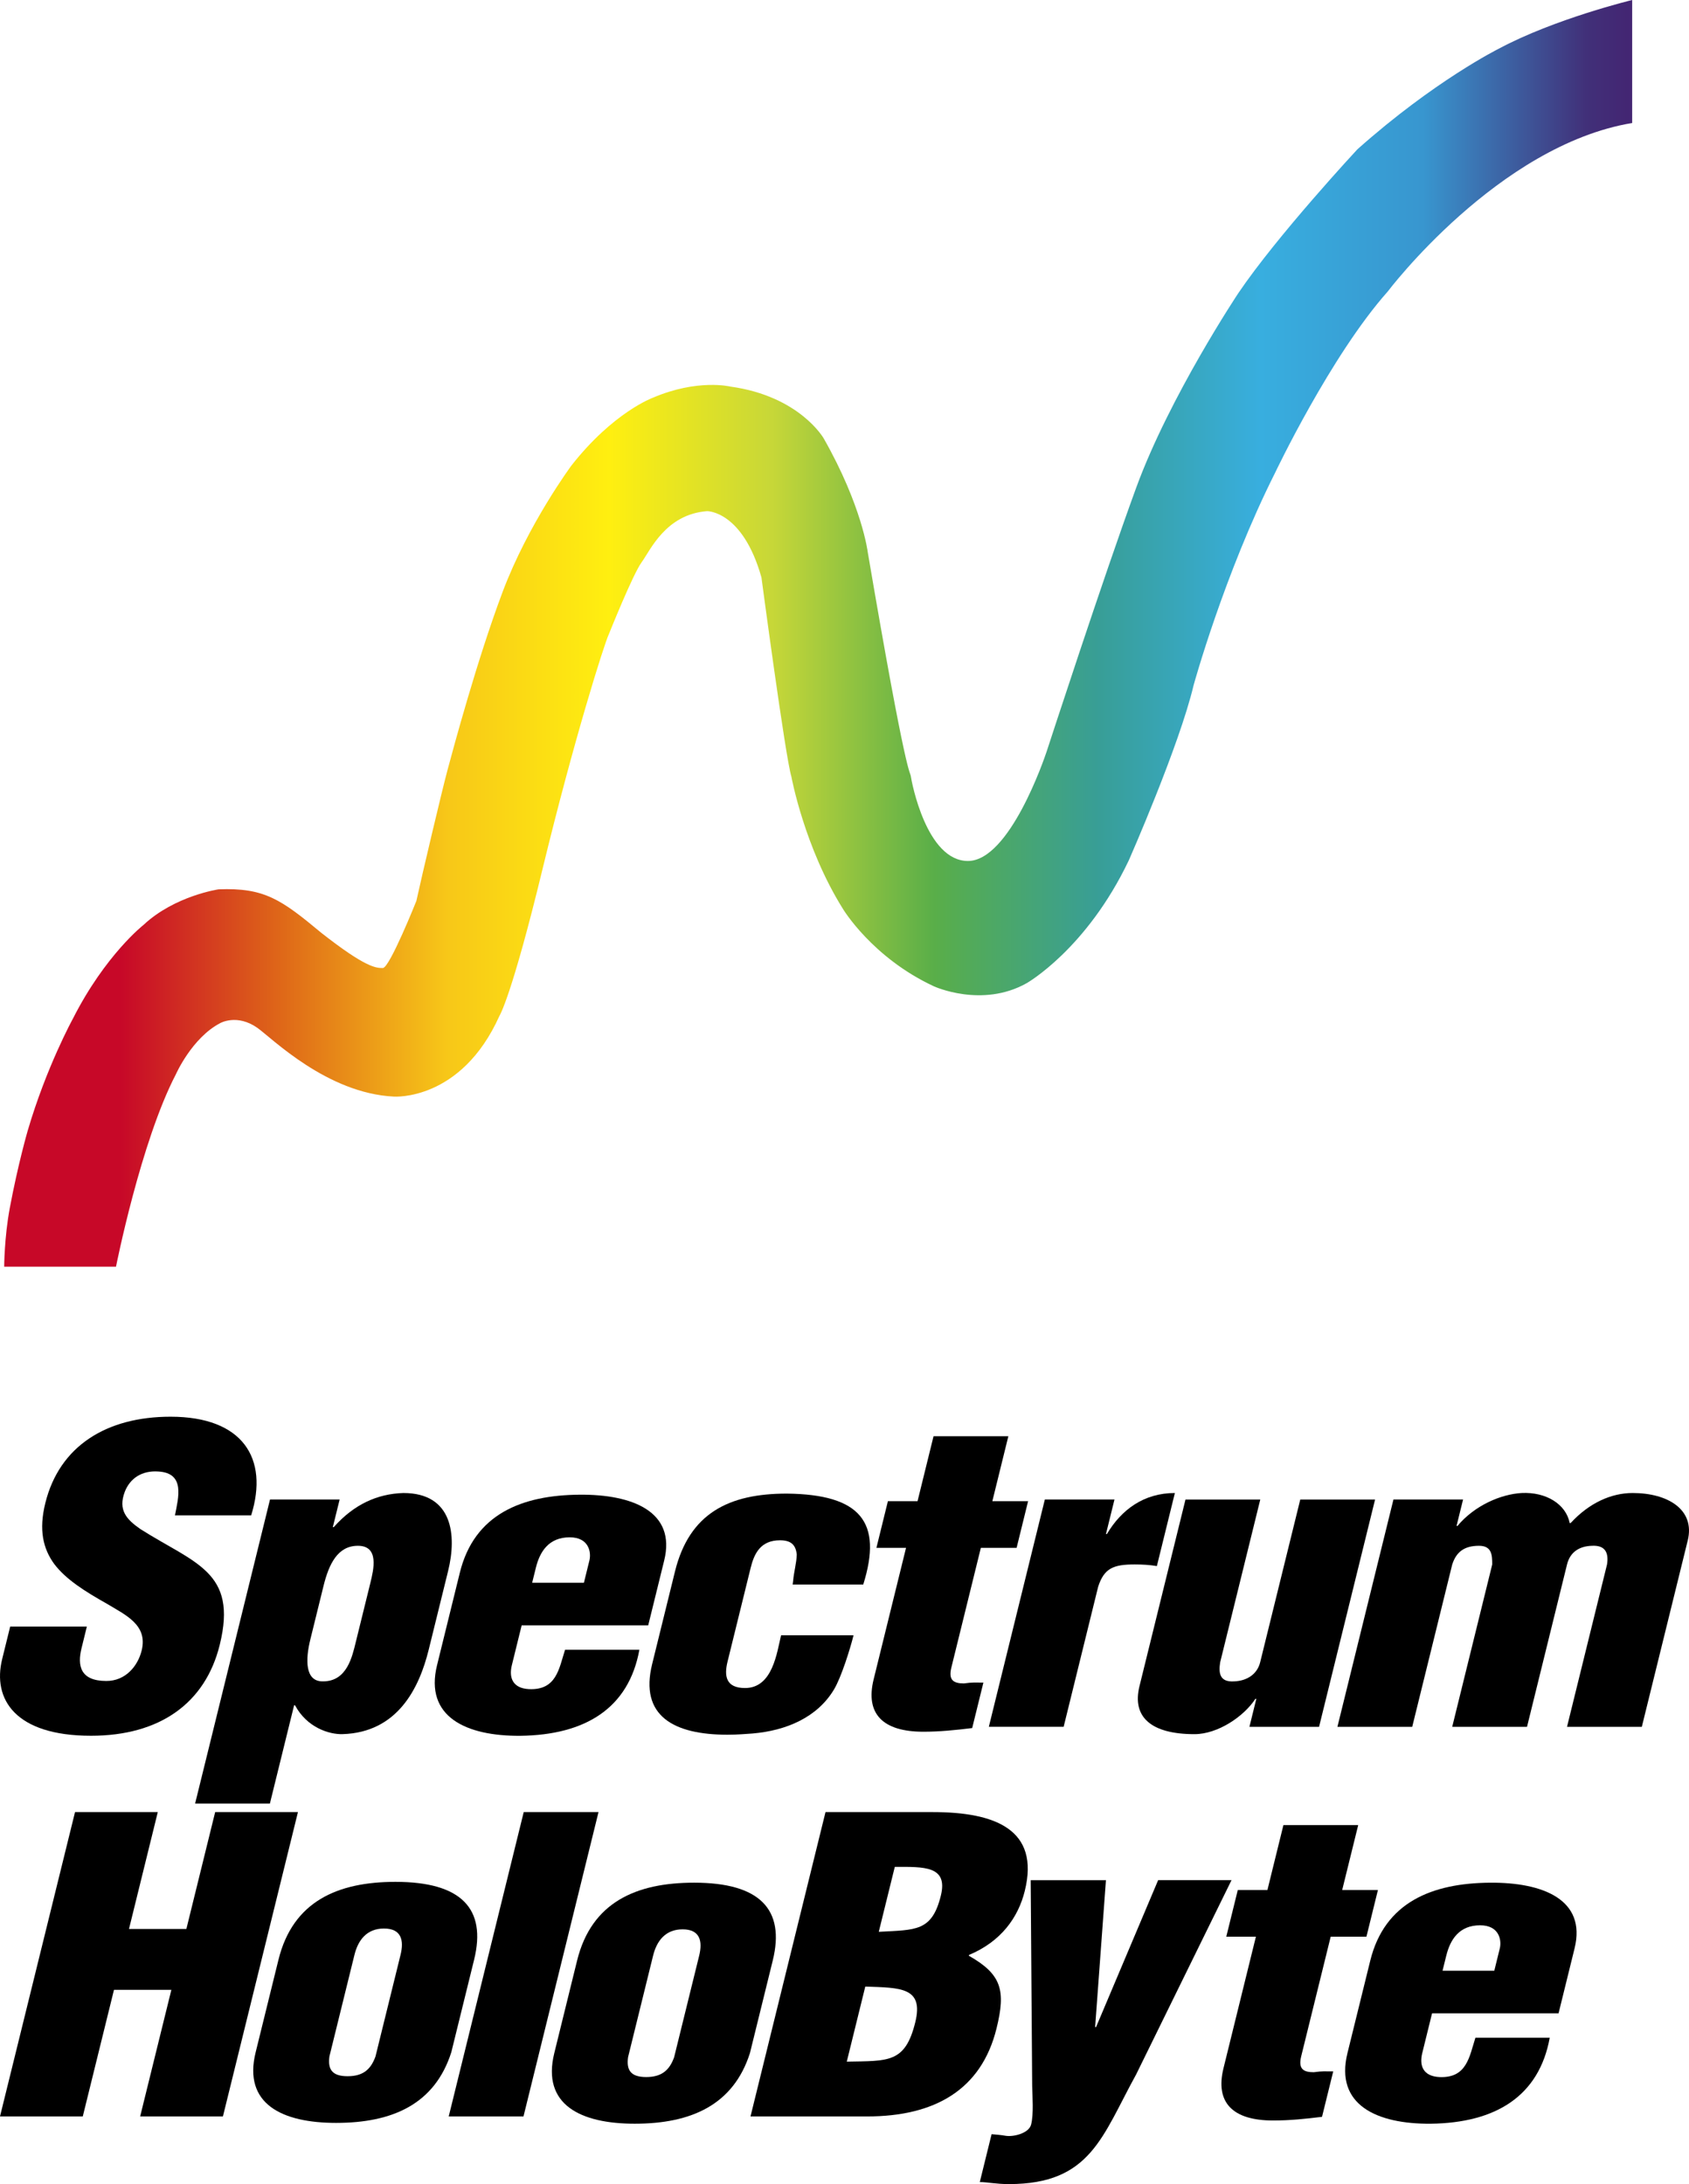
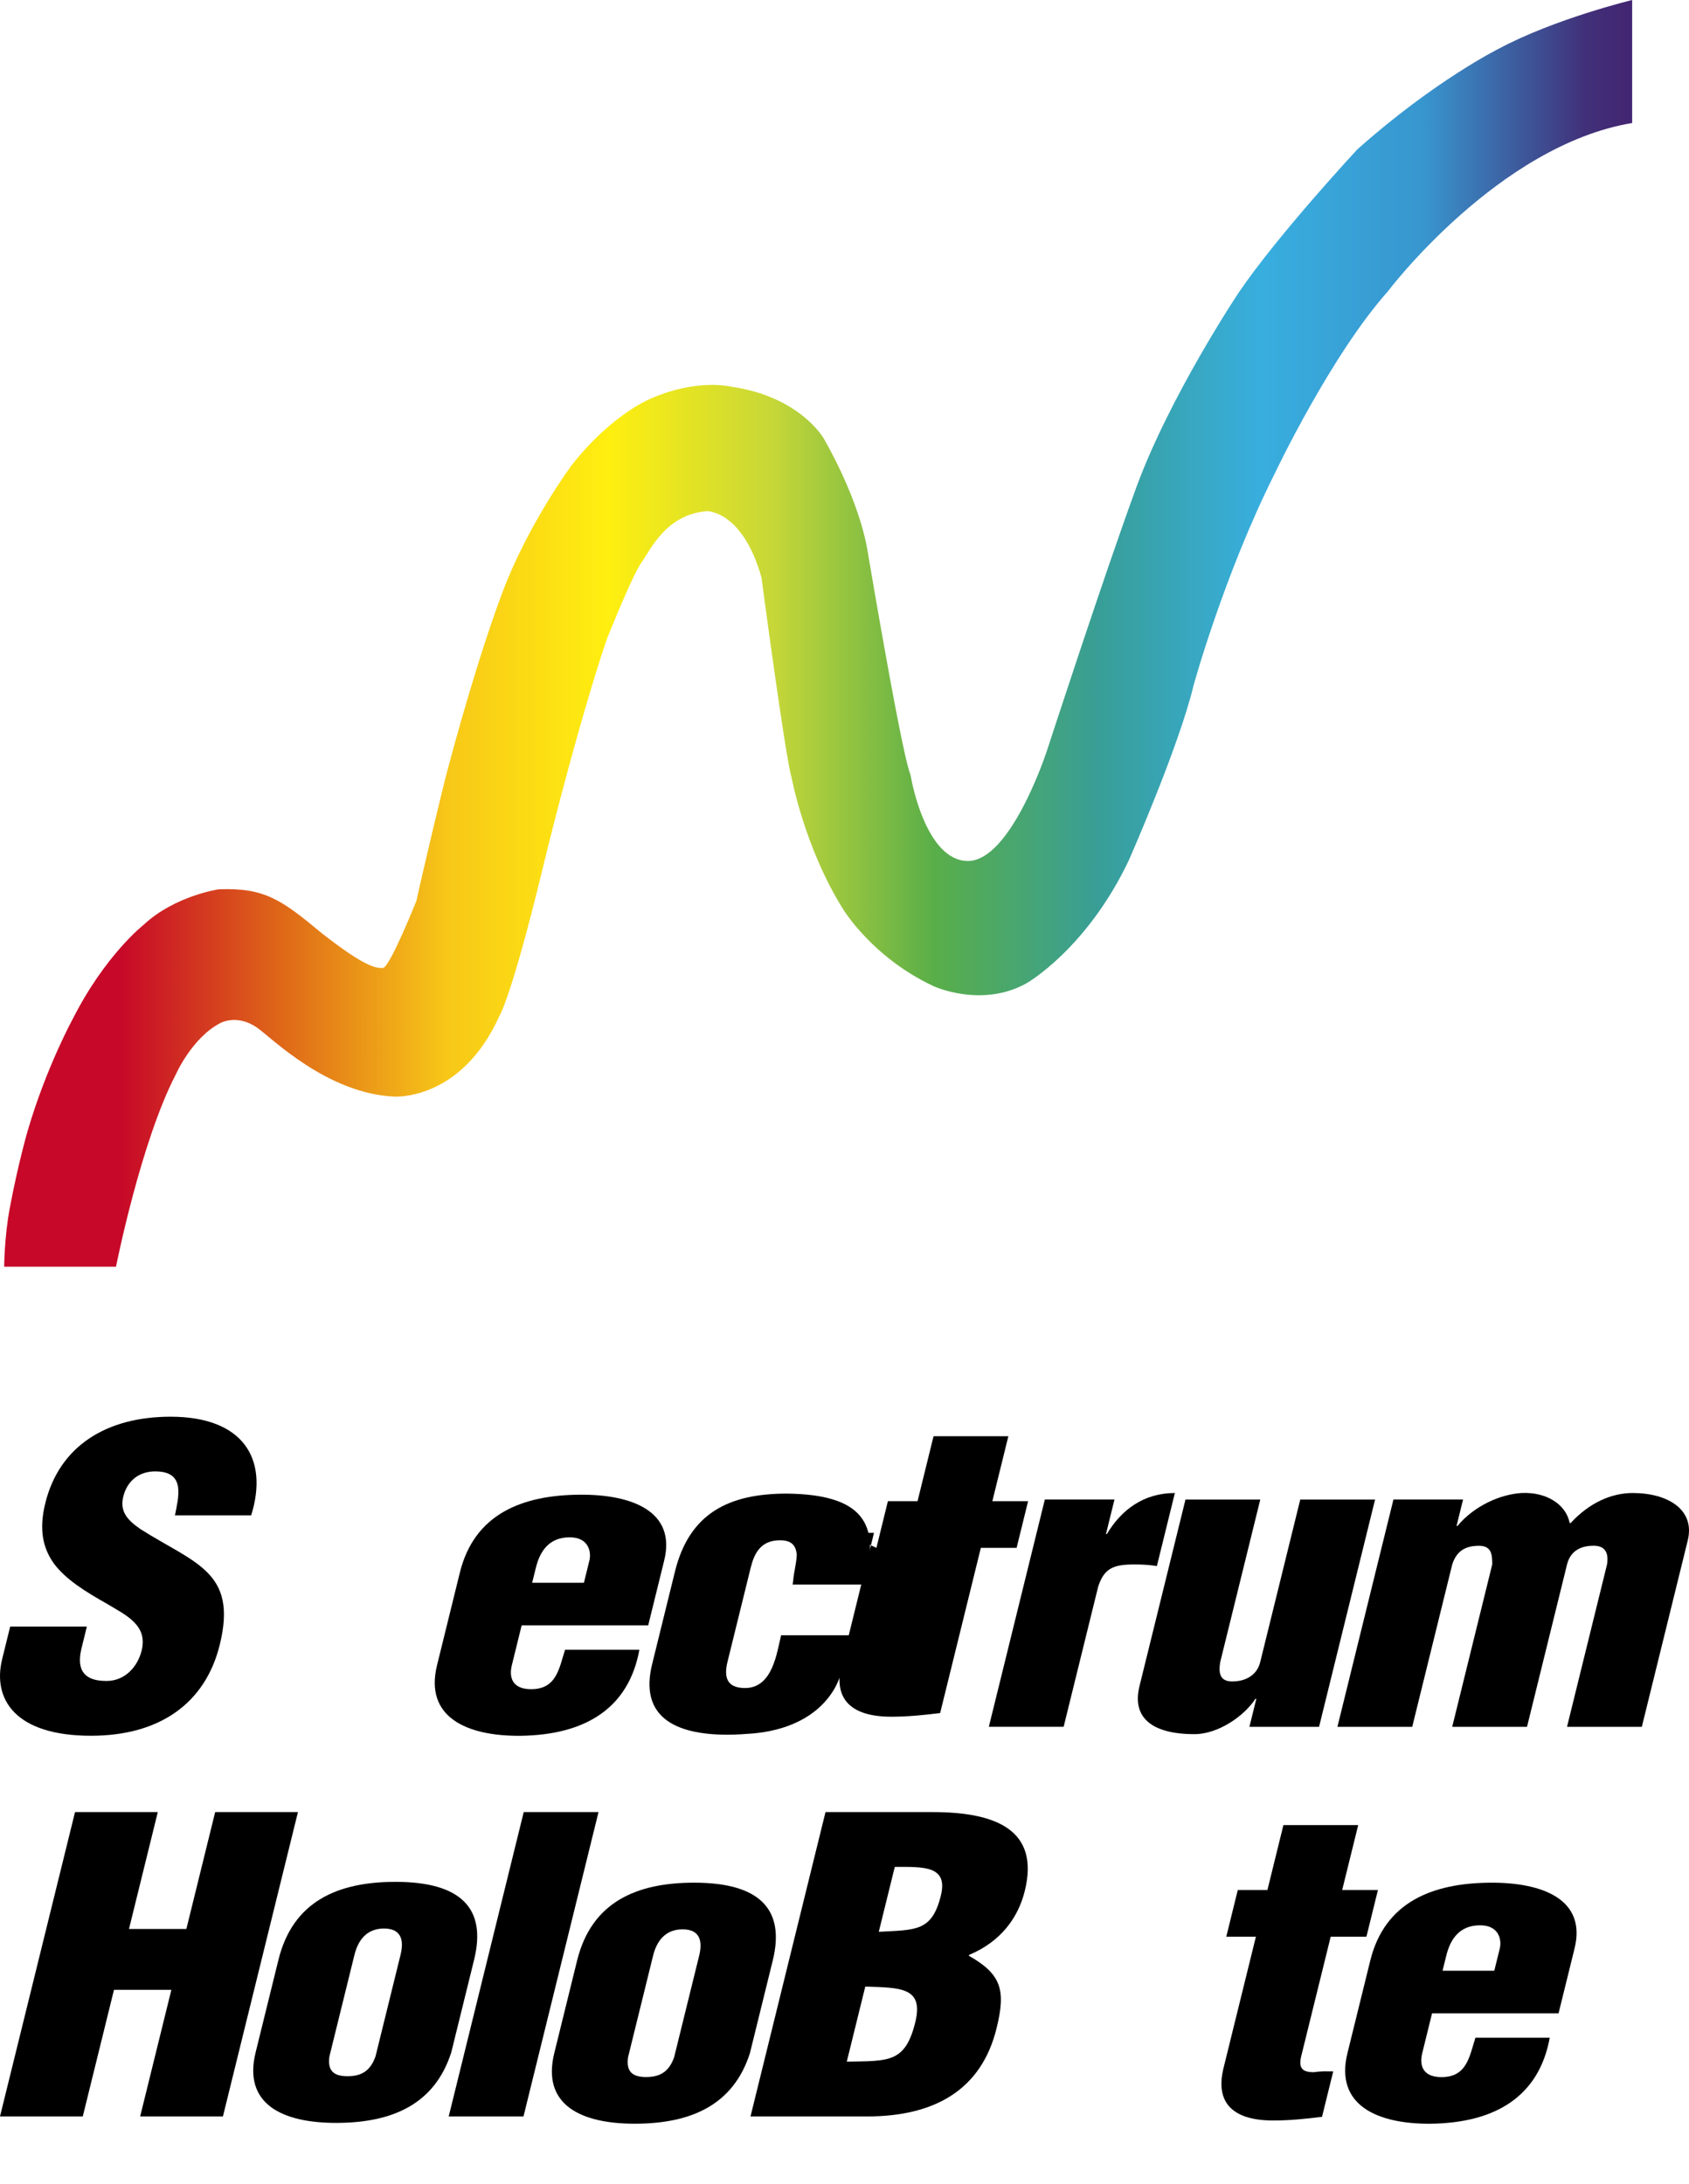
<svg xmlns="http://www.w3.org/2000/svg" width="289.75" height="374.6" version="1.1" viewBox="0 0 289.75 374.6">
  <defs>
    <linearGradient id="linearGradient21532" x1="20.715" x2="300" y1="115.63" y2="115.63" gradientTransform="translate(20,7)" gradientUnits="userSpaceOnUse">
      <stop stop-color="#c70828" offset="0" />
      <stop stop-color="#df6918" offset=".1" />
      <stop stop-color="#f7c718" offset=".2" />
      <stop stop-color="#ffef10" offset=".3" />
      <stop stop-color="#c7d738" offset=".4" />
      <stop stop-color="#59ae49" offset=".5" />
      <stop stop-color="#389e96" offset=".6" />
      <stop stop-color="#38aedf" offset=".7" />
      <stop stop-color="#3896cf" offset=".8" />
      <stop stop-color="#413079" offset=".9" />
      <stop stop-color="#490861" offset="1" />
    </linearGradient>
    <clipPath id="clipPath31060">
      <path d="m20.715 224.26h19.185c0-3e-3 4.249-21.441 10.279-33.015 0 0 2.739-6.232 7.606-8.769 0 0 2.879-1.641 6.373 0.821 2.454 1.734 11.921 11.236 23.433 11.785 0 0 11.508 0.821 18.087-13.839 0 0 2.054-3.151 7.4-25.206 5.346-22.051 10.582-38.624 11.376-40.274 0 0 4.108-10.27 5.618-12.325 1.505-2.058 4.108-8.221 11.236-8.769 0 0 6.096-0.07 9.318 11.368 0 0 4.113 30.895 5.14 34.182 0 0 2.212 12.083 8.84 22.67 0 0 4.999 8.357 15.621 13.286 0 0 8.225 3.77 15.897-0.544 0 0 10.279-5.824 17.539-21.098 0 0 8.633-19.588 11.1-29.999 0 0 5.21-18.974 13.979-36.438 0 0 9.524-20.071 19.325-31.097 0 0 18.908-25.07 41.933-28.902v-21.098s-13.295 3.217-22.889 8.357c0 0-11.03 5.478-24.254 17.258 0 0-13.703 14.73-20.418 24.658 0 0-11.785 17.675-17.543 33.427-5.754 15.752-14.936 43.974-15.344 45.203-0.413 1.233-6.373 18.768-13.501 18.768-7.123 0-9.66-13.558-9.796-14.519-0.141-0.957-0.685 0.961-7.4-38.492 0 0-0.961-7.878-7.54-19.452 0 0-4.108-7.26-16.033-8.905 0 0-5.618-1.369-13.29 1.918 0 0-6.785 2.467-13.979 11.644 0 0-7.4 9.998-11.785 21.642-4.385 11.644-8.497 26.988-9.454 30.548-0.961 3.564-4.385 18.083-5.346 22.468 0 0-4.591 11.508-5.754 11.508s-2.891-0.025-10.551-6.031c-6.915-5.752-9.784-7.769-17.613-7.466 0 0-7.536 1.097-12.882 6.096 0 0-6.575 5.14-12.127 16.099 0 0-4.521 8.216-7.742 19.176 0 0-1.641 5.618-3.081 13.29-0.939 5.008-0.961 10.069-0.961 10.069z" />
    </clipPath>
  </defs>
  <g transform="translate(-20,-7)">
    <g>
      <path d="m155.98 278.77 0.091-0.697c0.119-1.462 0.577-2.992 0.614-4.454-0.171-1.601-0.933-2.437-2.87-2.437-3.308 0-4.423 2.227-5.04 4.733l-3.965 16.084c-0.6 2.438-0.307 4.525 3.001 4.525 4.761 0 5.464-6.126 6.186-9.05h12.429c-0.566 2.298-2.091 7.17-3.33 9.258-2.898 4.875-8.288 7.102-13.976 7.588-1.229 0.071-2.392 0.211-4.329 0.211-9.201 0-15.111-3.203-12.915-12.113l3.914-15.873c2.469-10.026 9.266-13.368 19.193-13.368 12.637 0.139 16.474 4.872 13.106 15.595h-12.108" />
      <path d="m270.99 264.19-1.115 4.525h0.162c2.975-3.552 7.472-5.432 10.993-5.64 4.17-0.208 7.608 1.88 8.254 5.151h0.162c3.2-3.481 7-5.151 10.632-5.151 6.052 0 10.757 2.856 9.454 8.146l-7.875 31.954h-12.833l6.863-27.847c0.284-1.809-0.145-3.342-2.6-3.203-2.278 0.071-3.763 1.183-4.261 3.203l-6.863 27.847h-12.833l6.863-27.847c8e-3 -1.669-0.097-3.203-2.275-3.203-2.583 0-3.908 1.115-4.585 3.203l-6.863 27.847h-12.833l9.611-38.985h11.943" />
      <path d="m109.49 285.78-1.681 6.823c-0.532 2.159 0.151 3.968 2.941 4.107 4.71 0.211 5.137-3.481 6.186-6.752h12.75c-1.826 10.026-9.252 14.619-20.424 14.758-9.218 0.071-16.482-3.203-14.286-12.113l3.911-15.873c2.472-10.026 10.623-13.297 20.566-13.368 8.976-0.068 16.567 2.856 14.491 11.28l-2.745 11.138zm10.68-7.309 0.944-3.828c0.341-1.394-0.071-3.97-3.382-3.97-3.632 0-5.137 2.509-5.805 5.222l-0.637 2.577h8.88" />
      <path d="m211.19 264.19-1.459 5.916h0.162c2.483-4.175 6.334-7.031 11.658-7.031l-3.089 12.531c-1.237-0.208-2.511-0.279-3.803-0.279-3.632 0-5.239 0.626-6.271 3.828l-5.919 24.019h-12.833l9.608-38.985h11.946" />
-       <path d="m170.35 272.48 1.971-8.006h5.085l2.745-11.141h12.833l-2.745 11.141h6.132l-1.971 8.006h-6.135l-5.06 20.538c-0.552 2.227 0.461 2.713 2.153 2.713 1.505-0.208 1.971-0.139 3.345-0.139l-1.923 7.799c-2.83 0.347-5.56 0.626-8.385 0.626-6.943 0-9.98-3.063-8.521-8.979l5.558-22.557h-5.083" />
+       <path d="m170.35 272.48 1.971-8.006h5.085l2.745-11.141h12.833l-2.745 11.141h6.132l-1.971 8.006h-6.135l-5.06 20.538l-1.923 7.799c-2.83 0.347-5.56 0.626-8.385 0.626-6.943 0-9.98-3.063-8.521-8.979l5.558-22.557h-5.083" />
      <path d="m34.9 285.98-0.907 3.692c-0.739 2.992-0.262 5.64 4.258 5.64 3.311 0 5.398-2.577 6.05-5.222 1.081-4.386-2.705-6.058-5.936-8.006-3.828-2.159-7.042-4.178-9.053-6.823-1.931-2.645-2.676-5.848-1.542-10.444 2.418-9.815 10.515-14.83 21.491-14.83 12.347 0 16.892 7.102 13.828 16.92h-13.075c0.592-3.063 1.783-7.241-2.83-7.52-2.853-0.208-4.892 1.183-5.779 3.481-1.175 3.131 0.284 4.733 2.699 6.405 4.605 2.924 8.76 4.733 11.417 7.378 2.656 2.648 3.737 6.126 2.176 12.463-2.472 10.026-10.302 15.595-22.085 15.595-12.992 0-16.937-6.266-15.239-13.157l1.374-5.572h13.154" />
-       <path d="m78.266 264.19-1.169 4.733h0.162c3.464-3.899 7.46-5.708 11.934-5.848 8.473 0 9.192 7.241 7.682 13.368l-3.33 13.504c-1.63 6.616-5.356 14.204-14.787 14.483-2.275 0.068-6.101-1.115-8.143-4.943h-0.162l-4.152 16.849h-12.83l12.85-52.145zm5.262 14.34c0.566-2.298 1.579-6.405-2.133-6.405-3.47 0-4.969 3.134-5.896 6.891l-2.264 9.19c-0.825 3.342-0.978 7.241 2.187 7.173 4.115 0 5-4.249 5.617-6.755l2.489-10.094" />
      <path d="m234.34 303.18 1.183-4.804h-0.159c-1.948 2.995-6.417 6.058-10.452 6.058-7.426 0-10.74-2.924-9.437-8.217l7.896-32.023h12.83l-6.88 27.916c-0.284 1.812-0.114 3.413 2.341 3.274 2.278-0.071 4.022-1.254 4.519-3.274l6.88-27.916h12.833l-9.608 38.985h-11.946" />
      <path d="m20 370 12.87-52.199h14.198l-4.94 20.046h9.844l4.94-20.046h14.201l-12.87 52.199h-14.198l5.353-21.715h-9.844l-5.353 21.715h-14.201" />
      <path d="m119 343.27c2.472-10.02 10.154-13.362 20.077-13.362 11.294 0 15.649 4.593 13.487 13.362l-3.911 15.868c-2.824 8.84-10.006 12.111-19.767 12.111-9.198 0-15.993-3.203-13.797-12.111zm8.746 16.565c-0.307 2.227 0.449 3.41 3.111 3.41 2.662 0 4.005-1.183 4.795-3.41l4.289-17.398c0.617-2.506 0.148-4.525-2.838-4.525-2.983 0-4.451 2.019-5.068 4.525l-4.289 17.398" />
-       <path d="m207.87 354.67h0.162l10.649-25.194h12.586l-16.368 33.337c-5.833 10.58-7.779 18.792-21.818 18.792-2.258 0-3.706-0.347-4.997-0.347l2.025-8.214c0.791 0.071 1.661 0.139 2.432 0.279 1.32 0.208 3.976-0.418 4.354-1.948 0.447-1.809 0.216-4.801 0.176-6.613l-0.256-35.285h12.91l-1.854 25.194" />
      <path d="m148.75 370 12.867-52.199h18.396c10.731 0 18.385 2.995 15.794 13.504-1.132 4.593-4.081 8.697-9.568 10.996l-0.034 0.139c5.663 3.2 6.348 5.984 4.753 12.458-2.608 10.578-10.66 15.103-22.199 15.103zm16.516-9.397c7.133-0.139 10.017 0.279 11.749-6.749 1.493-6.055-2.577-5.916-8.575-6.126zm5.489-22.27c6.3-0.347 9.118 0 10.646-6.195 1.268-5.151-2.898-4.94-7.898-4.94l-2.748 11.135" />
      <path d="m230.37 339.17 1.974-8.004h5.083l2.745-11.135h12.83l-2.748 11.135h6.132l-1.971 8.004h-6.132l-5.063 20.529c-0.549 2.227 0.461 2.716 2.156 2.716 1.502-0.211 1.971-0.139 3.342-0.139l-1.923 7.793c-2.83 0.35-5.56 0.629-8.385 0.629-6.937 0-9.975-3.063-8.515-8.979l5.558-22.549h-5.083" />
      <path d="m96.978 370 12.867-52.199h12.83l-12.87 52.199h-12.827" />
      <path d="m67.771 343.13c2.469-10.02 10.151-13.362 20.074-13.362 11.297 0 15.652 4.593 13.487 13.362l-3.911 15.868c-2.824 8.84-10.006 12.111-19.767 12.111-9.198 0-15.993-3.203-13.797-12.111zm8.743 16.565c-0.307 2.227 0.449 3.41 3.114 3.41 2.662 0 4.002-1.183 4.793-3.41l4.289-17.398c0.62-2.506 0.148-4.525-2.838-4.525-2.984 0-4.448 2.019-5.068 4.525l-4.289 17.398" />
      <path d="m265.67 352.32-1.681 6.82c-0.532 2.159 0.151 3.968 2.941 4.107 4.707 0.211 5.134-3.478 6.18-6.749h12.75c-1.826 10.02-9.252 14.613-20.421 14.753-9.215 0.071-16.476-3.203-14.281-12.111l3.914-15.868c2.469-10.02 10.617-13.291 20.561-13.362 8.971-0.068 16.562 2.853 14.485 11.274l-2.745 11.135zm10.677-7.307 0.944-3.828c0.341-1.391-0.071-3.968-3.379-3.968-3.632 0-5.137 2.506-5.805 5.222l-0.637 2.574h8.877" />
    </g>
    <rect x="20.715" y="7" width="279.29" height="217.26" clip-path="url(#clipPath31060)" fill="url(#linearGradient21532)" />
  </g>
</svg>